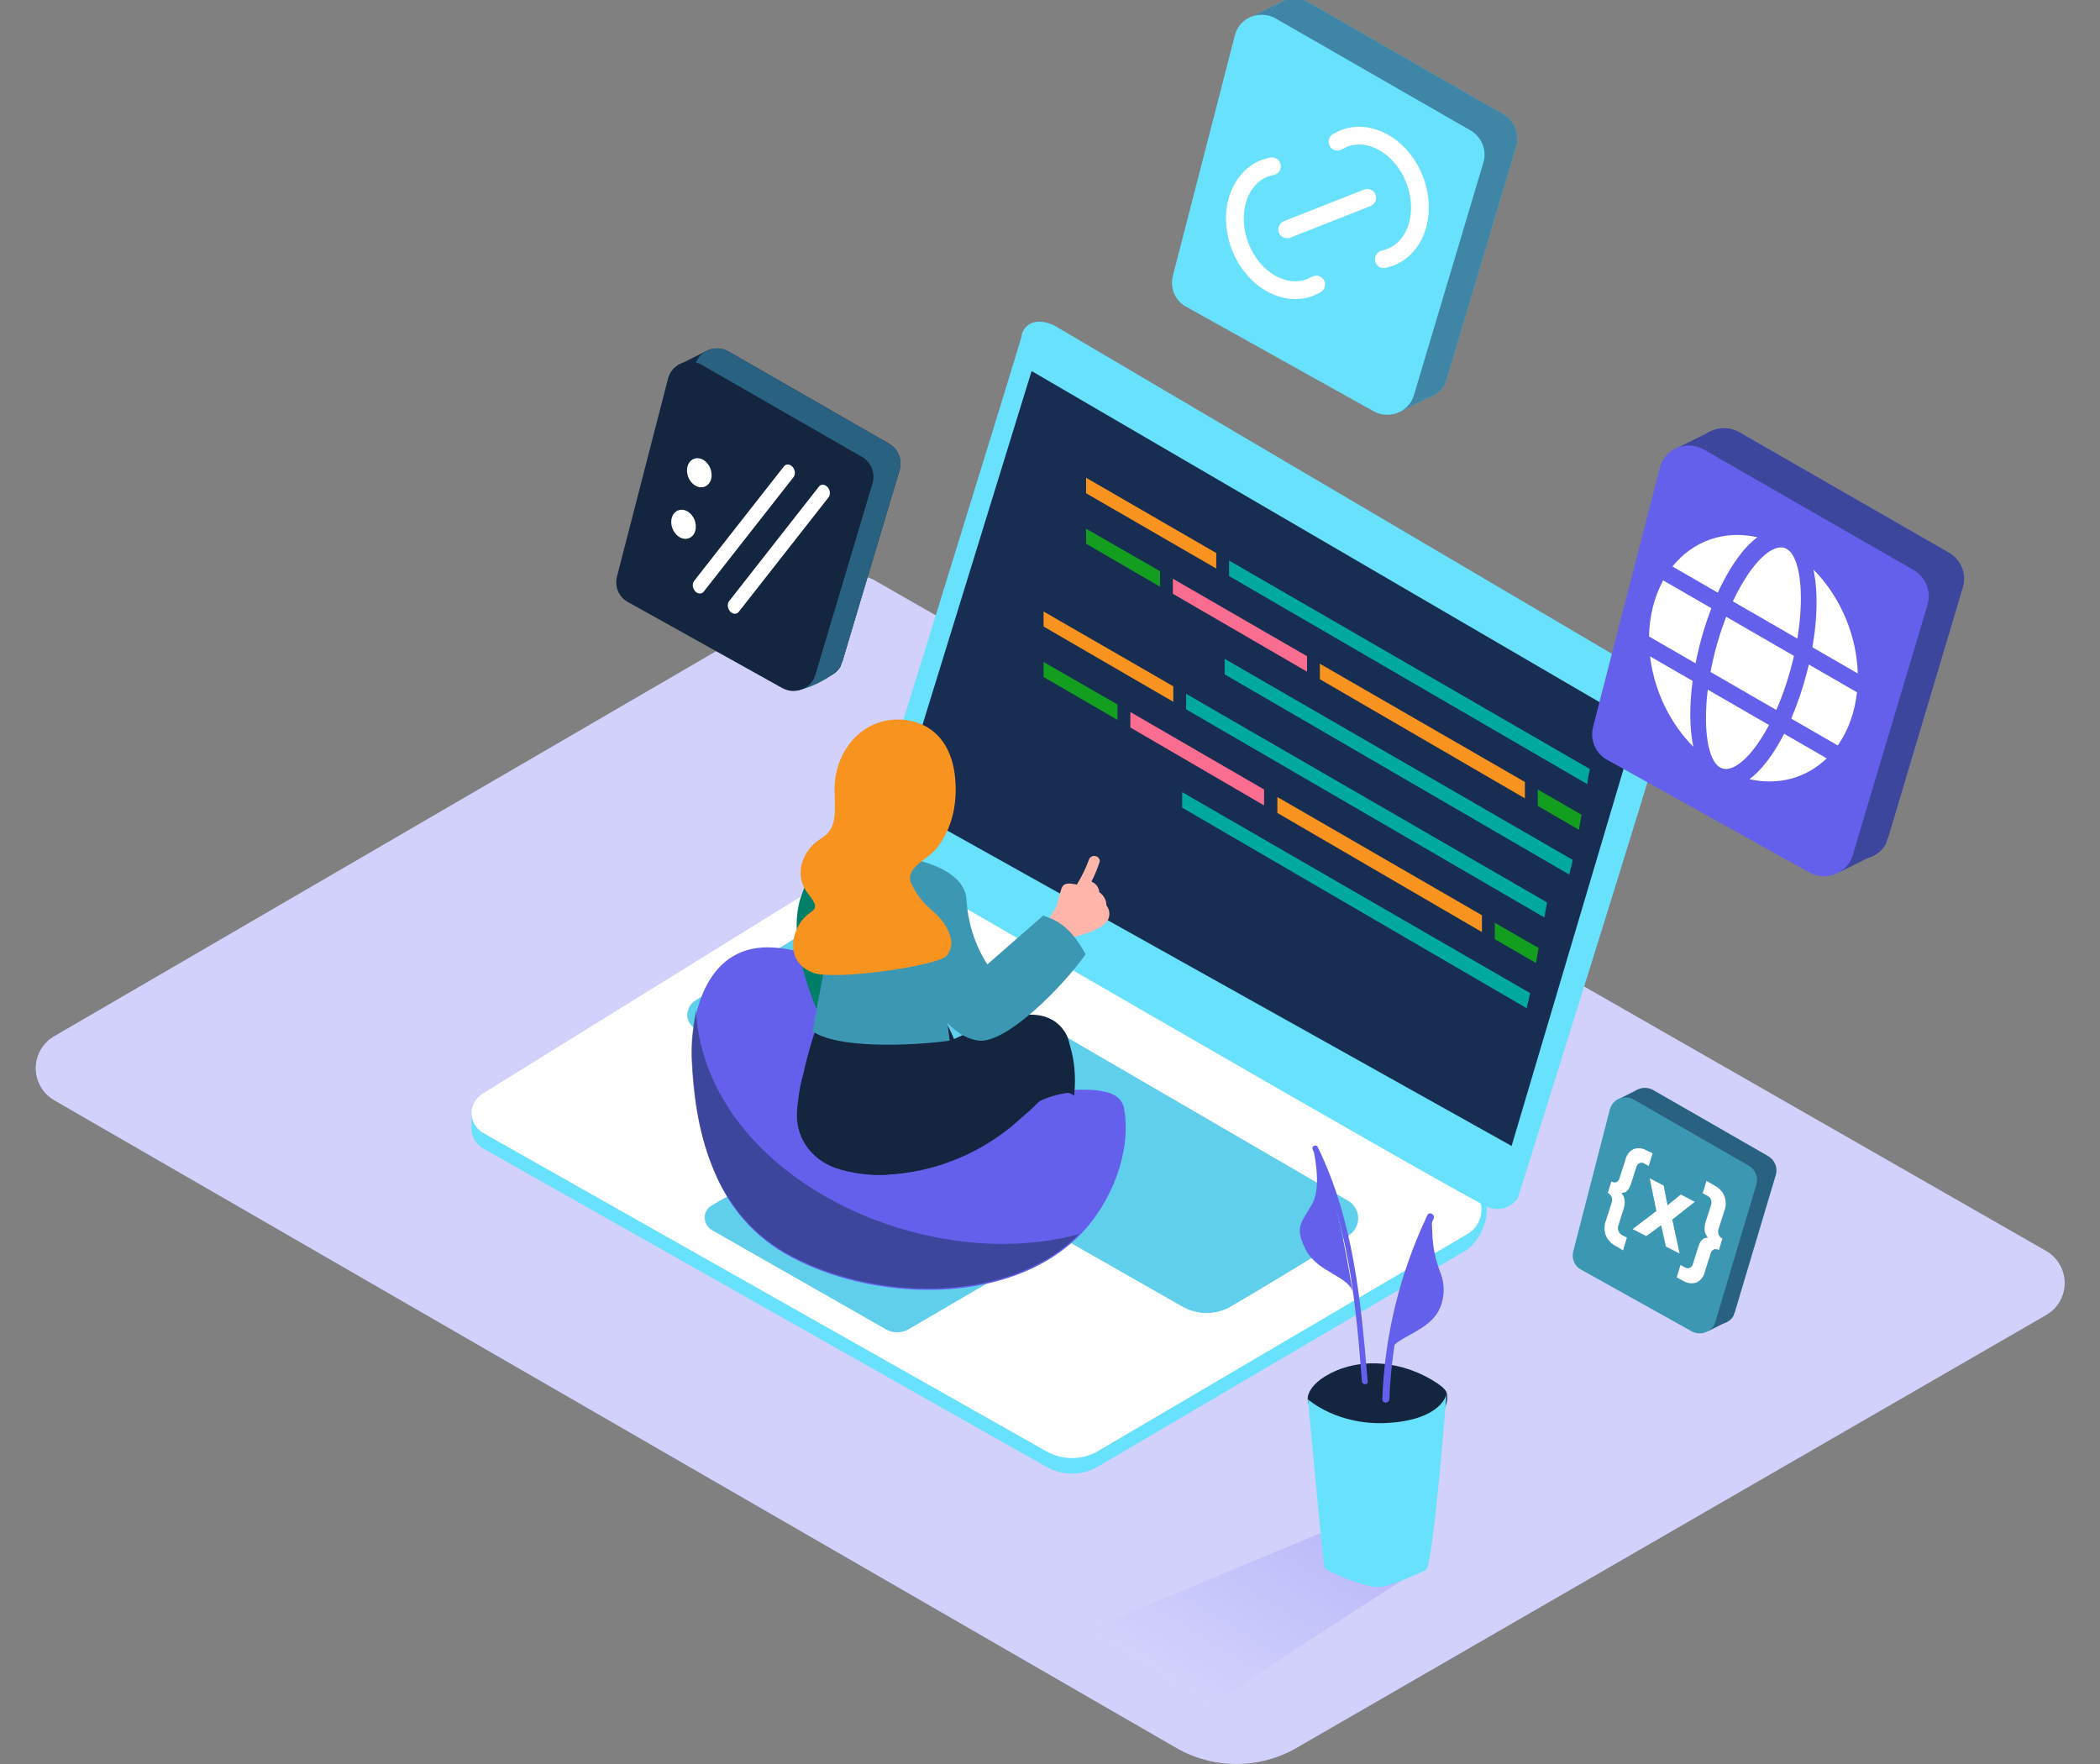
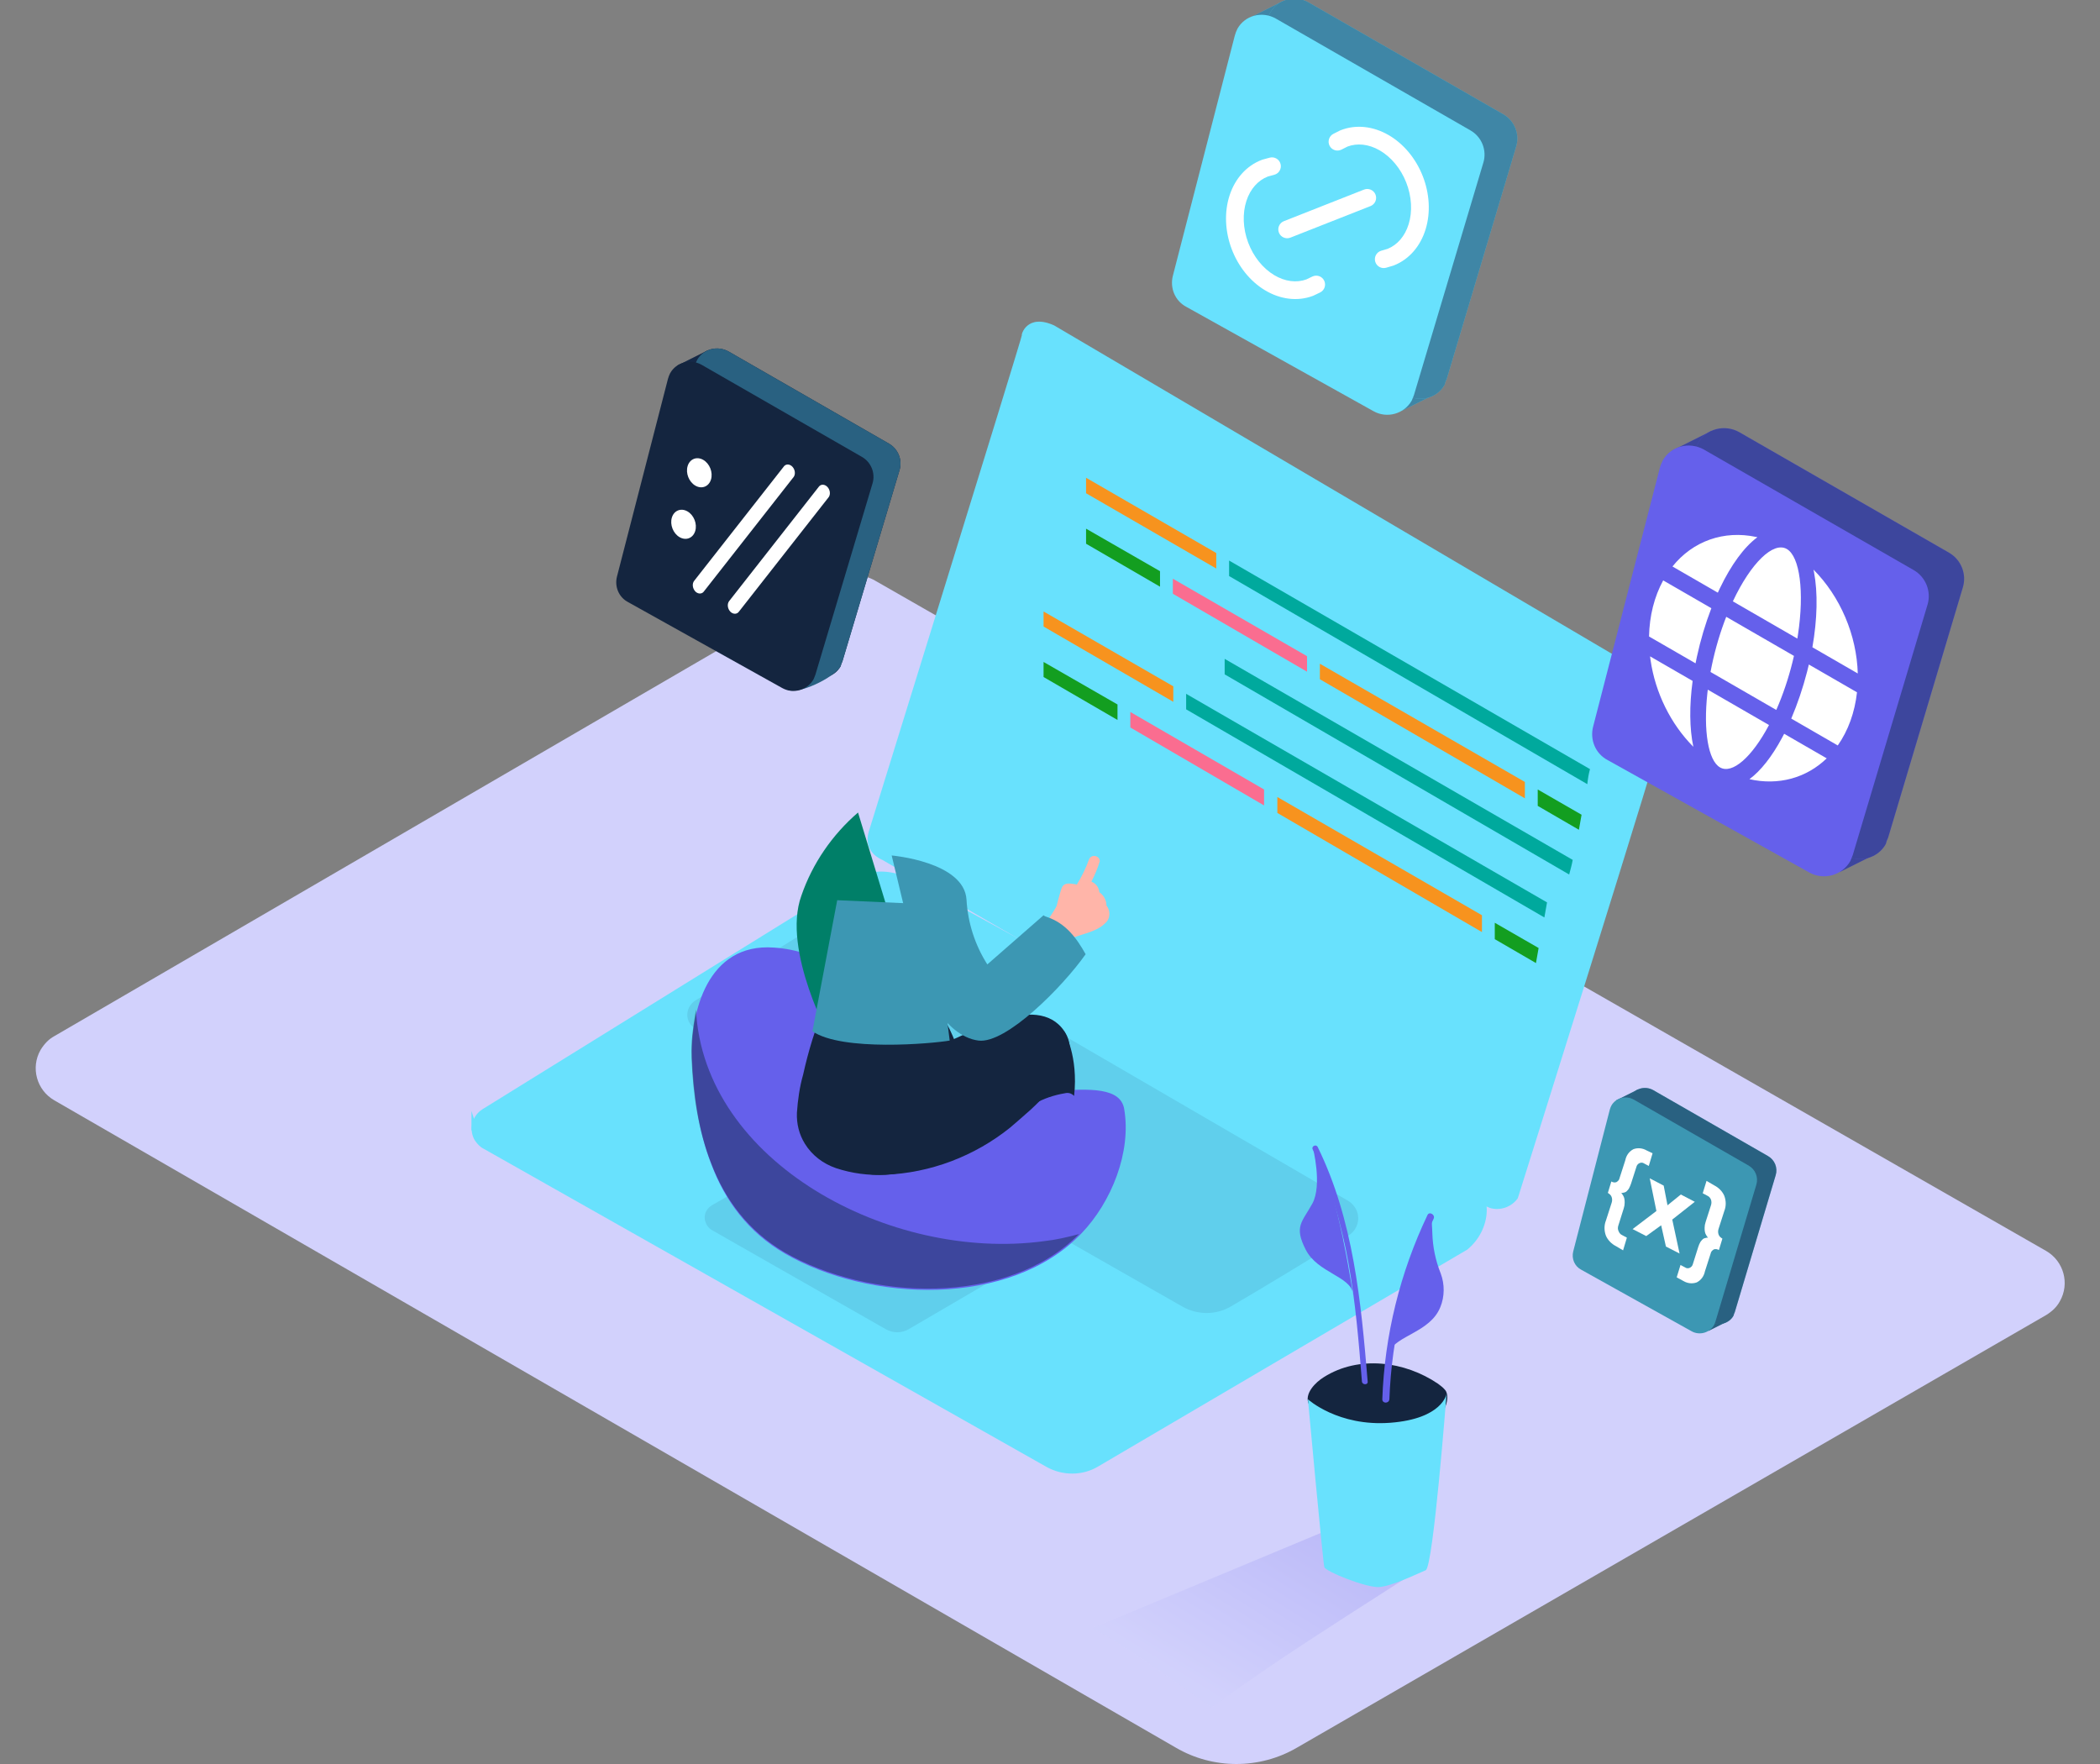
<svg xmlns="http://www.w3.org/2000/svg" width="1000" height="840" viewBox="0 0 1000 840" fill="none">
  <rect x="0" y="0" width="1000" height="840" fill="#808080" stroke="none" />
  <g clip-path="url(#clip0_1283_6111)">
    <path d="M25.873 493.398L398.884 276.423C404.366 273.26 411.114 273.26 416.596 276.423L974.321 595.665C982.755 600.515 985.707 611.269 980.858 619.703C979.382 622.444 977.062 624.553 974.321 626.24L617.546 832.25C599.834 842.582 577.693 842.582 559.981 832.25L25.873 523.973C17.438 519.123 14.486 508.369 19.336 499.935C21.023 497.193 23.131 494.874 25.873 493.398Z" fill="#D2D1FC" />
    <path d="M224.504 529.035V538.102L229.143 543.584" fill="#68E1FD" />
    <path d="M406.476 418.756L229.775 528.192C224.714 531.355 223.027 538.102 226.19 543.163C227.245 544.639 228.51 546.115 230.197 546.959L498.411 698.567C506.002 702.784 515.49 702.784 522.87 698.356L698.728 595.035C711.59 584.492 710.536 564.671 698.728 563.827L432.201 418.123C423.977 413.906 414.278 413.906 406.476 418.756Z" fill="#68E1FD" />
-     <path d="M406.476 411.375L229.775 520.811C224.714 523.974 223.027 530.721 226.19 535.782C227.245 537.258 228.51 538.734 230.197 539.578L498.411 691.186C506.002 695.403 515.279 695.403 522.87 690.975L698.728 587.654C705.264 583.858 707.373 575.424 703.577 569.098C702.312 566.989 700.625 565.302 698.728 564.248L432.201 410.953C423.977 406.314 414.278 406.525 406.476 411.375Z" fill="white" />
    <path d="M413.643 396.192C413.643 396.192 487.023 159.607 486.601 159.607C486.179 159.607 488.92 149.064 501.994 154.968L783.492 320.704C783.492 320.704 797.198 326.186 794.456 338.838C791.715 351.489 722.764 570.573 722.764 570.573C719.812 574.79 714.33 576.688 709.48 575.212C700.835 572.471 420.18 409.476 420.18 409.476C420.18 409.476 410.902 406.102 413.643 396.192Z" fill="#68E1FD" />
-     <path d="M491.24 176.688L779.486 344.743L719.813 545.692L427.771 382.487L491.24 176.688Z" fill="#172D51" />
    <path d="M395.509 436.255L330.986 476.529C327.402 478.849 326.136 483.698 328.456 487.283C329.088 488.337 330.143 489.181 331.197 490.024L563.143 622.233C570.312 626.24 578.958 626.24 585.916 622.233C600.887 613.588 626.401 597.984 642.215 588.285C646.644 585.544 648.12 579.64 645.378 575.212C644.535 573.946 643.481 572.681 642.005 571.838C595.194 544.637 442.109 455.654 408.583 436.044C404.576 433.725 399.516 433.935 395.509 436.255Z" fill="#68E1FD" />
    <path d="M399.095 545.693L480.065 591.239C483.861 593.347 485.337 598.408 483.228 602.203C482.596 603.469 481.541 604.523 480.276 605.155L432.622 632.989C429.248 634.887 425.242 634.887 421.868 632.989L339 585.756C335.837 583.859 334.572 579.641 336.47 576.479C337.102 575.424 337.946 574.581 339 573.948L388.552 545.482C391.715 543.795 395.721 543.795 399.095 545.693Z" fill="#68E1FD" />
    <path opacity="0.1" d="M395.509 436.255L330.986 476.529C327.402 478.849 326.136 483.698 328.456 487.283C329.088 488.337 330.143 489.181 331.197 490.024L563.143 622.233C570.312 626.24 578.958 626.24 585.916 622.233C600.887 613.588 626.401 597.984 642.215 588.285C646.644 585.544 648.12 579.64 645.378 575.212C644.535 573.946 643.481 572.681 642.005 571.838C595.194 544.637 442.109 455.654 408.583 436.044C404.576 433.725 399.516 433.935 395.509 436.255Z" fill="#172D51" />
    <path opacity="0.1" d="M399.095 545.693L480.065 591.239C483.861 593.347 485.337 598.408 483.228 602.203C482.596 603.469 481.541 604.523 480.276 605.155L432.622 632.989C429.248 634.887 425.242 634.887 421.868 632.989L339 585.756C335.837 583.859 334.572 579.641 336.47 576.479C337.102 575.424 337.946 574.581 339 573.948L388.552 545.482C391.715 543.795 395.721 543.795 399.095 545.693Z" fill="#172D51" />
    <path d="M338.789 554.549C332.674 538.945 330.354 521.655 329.511 504.364C328.667 482.435 336.68 448.908 368.52 451.228C413.433 454.18 429.248 503.099 453.286 516.383C477.324 529.667 531.726 507.738 535.31 527.981C538.895 548.645 529.195 572.472 515.068 587.232C481.119 622.868 413.855 620.126 373.791 596.932C356.29 586.81 345.325 571.839 338.789 554.549Z" fill="#6560EB" />
    <path opacity="0.5" d="M497.144 591.03C423.765 600.94 334.993 553.286 331.408 480.75C329.722 491.504 329.089 495.51 329.3 503.523C329.932 520.813 332.463 538.104 338.578 553.708C345.114 570.998 356.079 585.969 373.58 596.301C413.222 619.285 479.643 622.237 513.802 587.656C508.32 589.132 502.838 590.397 497.144 591.03Z" fill="#172D51" />
    <path d="M526.875 431.194C526.875 428.664 525.61 426.345 523.501 424.869C523.291 422.76 522.025 420.862 520.128 420.019C519.917 420.019 519.917 419.808 519.706 419.808C521.393 416.645 522.658 413.482 523.712 410.108C523.712 408.632 522.447 407.578 520.971 407.578C519.917 407.578 519.073 408.211 518.652 409.054C517.176 413.271 515.067 417.489 512.748 421.284C512.537 421.073 512.326 421.073 512.115 421.073C509.163 420.651 506.422 420.019 505.367 423.393C504.313 426.766 503.47 430.14 502.626 433.514C502.415 434.568 503.048 435.833 504.102 436.044C504.102 436.044 504.102 436.044 504.313 436.044C504.735 437.309 506 437.942 507.265 437.52C507.476 437.942 507.687 438.364 507.898 438.785L507.687 438.996C506.844 440.051 507.054 441.527 508.109 442.159C508.53 442.37 508.952 442.581 509.585 442.581C507.687 443.846 508.741 447.22 511.272 446.376C515.91 444.689 522.447 443.424 526.032 439.84C528.773 437.731 528.984 433.725 526.875 431.194Z" fill="#FFB5A9" />
    <path d="M512.747 438.155C513.59 436.89 513.169 435.414 511.904 434.57C511.693 434.57 511.482 434.36 511.482 434.36L511.904 433.727C512.747 432.462 512.325 430.775 510.849 429.932C510.217 429.51 509.373 429.51 508.53 429.721C507.686 428.456 505.999 428.245 504.945 429.088C504.523 429.299 504.313 429.721 504.102 429.932C501.15 434.992 497.987 440.053 494.191 444.692C493.559 445.535 493.348 446.8 493.98 447.855L493.348 448.909C492.504 449.963 492.715 451.439 493.98 452.283C494.191 452.494 494.402 452.494 494.613 452.704C495.035 453.337 495.667 453.759 496.3 453.97C495.456 455.867 497.354 457.343 499.252 457.343C500.095 458.608 501.571 458.819 502.837 457.976C503.047 457.765 503.047 457.765 503.258 457.554C507.686 452.915 511.271 447.644 513.801 441.74C514.223 440.264 513.801 438.999 512.747 438.155Z" fill="#FFB5A9" />
    <path d="M490.818 528.401C502.204 517.858 514.856 502.887 506.843 491.079C493.77 471.469 458.134 494.242 452.23 495.507C426.716 500.99 373.79 561.717 421.445 559.398C443.163 558.554 464.039 550.542 480.907 537.047C483.649 534.727 487.022 531.775 490.818 528.401Z" fill="#14253F" />
    <path d="M490.396 528.193C490.818 527.139 491.45 526.296 492.505 525.663C496.933 523.133 501.993 521.446 507.054 520.603C508.741 520.181 510.217 520.603 511.482 521.868C513.591 502.89 506.843 491.293 506.843 491.293L489.131 529.67C489.553 529.037 489.974 528.615 490.396 528.193Z" fill="#14253F" />
    <path d="M498.621 436.681C497.989 436.47 497.356 436.259 496.934 435.837L470.155 459.243C464.251 449.965 460.877 439.422 460.245 428.457C459.19 410.323 424.609 407.371 424.609 407.371L439.37 468.731C439.37 468.731 449.28 493.402 465.938 495.511C479.011 497.197 506.001 469.997 516.966 454.393C512.749 446.802 507.477 439.633 498.621 436.681Z" fill="#3C97B3" />
    <path d="M408.583 386.914C396.353 397.457 386.864 411.163 381.593 426.556C372.104 452.702 395.931 495.718 395.931 495.718L432.832 466.619" fill="#007F68" />
    <path d="M379.485 529.88C379.274 535.152 380.539 540.213 383.28 544.641C386.654 550.123 391.925 554.129 398.04 556.238C405.631 558.768 413.644 559.822 421.657 559.401C438.104 558.346 452.442 550.756 464.461 540.213C462.142 511.114 453.918 490.871 446.96 480.961L402.047 459.453C402.257 459.664 393.401 477.376 392.98 478.431C388.341 489.184 384.967 500.36 382.437 511.746C380.75 517.65 379.906 523.765 379.485 529.88Z" fill="#14253F" />
    <path d="M445.905 430.773L398.672 428.664L386.864 491.079C400.992 500.778 443.796 496.983 452.231 495.507C449.701 476.74 447.803 449.75 445.905 430.773Z" fill="#3C97B3" />
-     <path d="M446.328 403.573C454.13 393.452 456.238 380.59 454.552 368.149C452.865 355.708 445.906 345.376 432.622 343.056C411.958 339.683 396.987 356.973 397.409 376.583C397.619 387.337 398.674 394.717 390.872 399.356C383.07 403.995 377.166 415.803 384.757 425.503C392.348 435.202 385.6 431.618 380.54 440.263C375.479 448.908 376.744 459.451 387.287 463.247C397.83 467.042 446.328 459.873 450.756 455.234C452.232 453.336 453.076 451.017 453.076 448.697C452.232 442.372 448.648 437.733 443.798 433.515C439.791 430.142 436.629 426.135 434.309 421.496C429.881 413.484 441.9 409.477 446.328 403.573Z" fill="#F7931E" />
    <path d="M579.168 263.346V270.726L517.175 234.88V227.5L579.168 263.346Z" fill="#F7931E" />
    <path d="M757.135 366.245L585.284 266.93V274.31L755.87 373.414C756.081 371.095 756.502 368.564 757.135 366.245Z" fill="#00A99D" />
    <path d="M753.127 387.964L732.252 375.945V383.747L751.862 395.134C752.284 392.814 752.705 390.284 753.127 387.964Z" fill="#139E20" />
    <path d="M726.138 372.362V380.164L628.51 323.443V316.062L726.138 372.362Z" fill="#F7931E" />
    <path d="M622.394 312.475V319.855L558.504 282.743V275.574L622.394 312.475Z" fill="#FA6D90" />
    <path d="M552.388 271.993V279.373L517.175 258.919V251.75L552.388 271.993Z" fill="#139E20" />
    <path d="M748.911 409.473L583.175 313.742V321.122L747.224 416.431C747.856 414.112 748.489 411.792 748.911 409.473Z" fill="#00A99D" />
    <path d="M558.715 326.815V334.195L496.933 298.349V291.18L558.715 326.815Z" fill="#F7931E" />
    <path d="M736.681 429.714L564.83 330.398V337.779L735.416 436.883C735.838 434.563 736.259 432.033 736.681 429.714Z" fill="#00A99D" />
    <path d="M732.675 451.433L711.8 439.414V447.216L731.41 458.602C731.832 456.283 732.253 453.963 732.675 451.433Z" fill="#139E20" />
    <path d="M705.684 435.827V443.84L608.267 387.118V379.527L705.684 435.827Z" fill="#F7931E" />
    <path d="M601.94 375.947V383.538L538.261 346.427V339.047L601.94 375.947Z" fill="#FA6D90" />
    <path d="M532.146 335.461V342.841L496.933 322.388V315.219L532.146 335.461Z" fill="#139E20" />
-     <path d="M728.668 472.941L562.932 377.211V384.591L726.981 480.111C727.613 477.58 728.035 475.261 728.668 472.941Z" fill="#00A99D" />
    <path d="M667.668 195.567L682.016 188.393L671.511 182.5L667.668 195.567Z" fill="#68E1FD" />
    <path d="M593.367 9.305L610.789 0.594L608.74 12.892L597.979 16.223" fill="#68E1FD" />
    <path opacity="0.5" d="M667.668 195.567L682.016 188.393L671.511 182.5L667.668 195.567Z" fill="#172D51" />
    <path opacity="0.5" d="M593.367 9.305L610.789 0.594L608.74 12.892L597.979 16.223" fill="#172D51" />
    <path d="M688.933 180.454L721.984 69.771C723.777 63.879 721.215 57.473 715.835 54.399L623.087 1.107C616.682 -2.48 608.483 -0.43 604.896 5.975C604.384 7 603.871 8.025 603.615 9.306L574.151 123.575C572.614 129.468 575.176 135.617 580.556 138.435L669.717 188.14C676.122 191.727 684.321 189.677 687.908 183.272C688.164 182.247 688.42 181.479 688.933 180.454Z" fill="#68E1FD" />
    <path opacity="0.5" d="M688.933 180.454L721.984 69.771C723.777 63.879 721.215 57.473 715.835 54.399L623.087 1.107C616.682 -2.48 608.483 -0.43 604.896 5.975C604.384 7 603.871 8.025 603.615 9.306L574.151 123.575C572.614 129.468 575.176 135.617 580.556 138.435L669.717 188.14C676.122 191.727 684.321 189.677 687.908 183.272C688.164 182.247 688.42 181.479 688.933 180.454Z" fill="#172D51" />
    <path d="M673.306 188.141L706.357 77.459C708.15 71.566 705.588 65.161 700.208 62.086L607.46 8.795C601.055 5.208 592.856 7.257 589.269 13.663C588.757 14.688 588.244 15.969 587.988 16.993L558.524 131.263C556.987 137.156 559.549 143.305 564.929 146.123L654.09 195.827C660.495 199.414 668.694 197.109 672.281 190.703C672.537 189.935 673.05 188.91 673.306 188.141Z" fill="#68E1FD" />
    <path d="M638.78 71.248L641.657 69.798C646.218 68.066 651.695 68.551 656.991 71.609C662.38 74.721 666.989 80.185 669.631 86.894C672.274 93.603 672.628 100.743 670.808 106.693C669.019 112.544 665.341 116.634 660.821 118.476L657.727 119.39C655.493 120.05 654.218 122.396 654.878 124.629C655.538 126.863 657.883 128.139 660.117 127.479L663.4 126.509C663.518 126.474 663.635 126.433 663.75 126.388C671.081 123.501 676.427 117.16 678.874 109.16C681.312 101.189 680.741 92.086 677.479 83.803C674.217 75.521 668.427 68.473 661.209 64.305C653.963 60.121 645.728 59.129 638.398 62.016C638.278 62.063 638.16 62.116 638.045 62.174L634.984 63.716C632.904 64.765 632.068 67.301 633.116 69.38C634.164 71.46 636.7 72.296 638.78 71.248Z" fill="white" />
    <path d="M655.005 92.66C654.151 90.493 651.702 89.429 649.535 90.282L611.387 105.309C609.22 106.163 608.155 108.612 609.009 110.779C609.863 112.946 612.311 114.01 614.478 113.157L652.627 98.13C654.794 97.276 655.858 94.828 655.005 92.66Z" fill="white" />
    <path d="M606.821 83.221L603.712 84.068C599.164 85.833 595.418 89.858 593.528 95.674C591.606 101.592 591.836 108.737 594.361 115.491C596.887 122.245 601.4 127.788 606.734 130.993C611.978 134.144 617.449 134.723 622.04 133.067L624.951 131.676C627.053 130.672 629.57 131.562 630.574 133.663C631.578 135.765 630.689 138.282 628.587 139.286L625.498 140.762C625.387 140.815 625.273 140.864 625.157 140.907C617.778 143.666 609.562 142.531 602.39 138.222C595.245 133.93 589.579 126.783 586.461 118.445C583.344 110.107 582.931 100.995 585.507 93.068C588.092 85.111 593.548 78.863 600.927 76.104C601.048 76.058 601.171 76.019 601.295 75.985L604.602 75.083C606.849 74.471 609.168 75.796 609.78 78.043C610.393 80.29 609.068 82.608 606.821 83.221Z" fill="white" />
    <path d="M876.188 415.193L891.64 407.467L880.327 401.121L876.188 415.193Z" fill="#6560EB" />
    <path d="M796.173 214.6L814.935 205.219L812.728 218.463L801.139 222.05" fill="#6560EB" />
    <path opacity="0.5" d="M876.188 415.193L891.64 407.467L880.327 401.121L876.188 415.193Z" fill="#172D51" />
    <path opacity="0.5" d="M796.173 214.6L814.935 205.219L812.728 218.463L801.139 222.05" fill="#172D51" />
    <path d="M899.091 398.916L934.685 279.719C936.616 273.373 933.857 266.475 928.063 263.164L828.18 205.773C821.282 201.911 812.453 204.118 808.59 211.016C808.038 212.12 807.486 213.223 807.211 214.603L775.48 337.662C773.825 344.008 776.584 350.63 782.378 353.665L878.397 407.193C885.295 411.056 894.125 408.849 897.987 401.951C898.263 400.847 898.539 400.02 899.091 398.916Z" fill="#6560EB" />
    <path opacity="0.5" d="M899.091 398.916L934.685 279.719C936.616 273.373 933.857 266.475 928.063 263.164L828.18 205.773C821.282 201.911 812.453 204.118 808.59 211.016C808.038 212.12 807.486 213.223 807.211 214.603L775.48 337.662C773.825 344.008 776.584 350.63 782.378 353.665L878.397 407.193C885.295 411.056 894.125 408.849 897.987 401.951C898.263 400.847 898.539 400.02 899.091 398.916Z" fill="#172D51" />
    <path d="M882.261 407.193L917.854 287.997C919.786 281.651 917.027 274.753 911.232 271.442L811.35 214.051C804.452 210.188 795.623 212.395 791.76 219.293C791.208 220.397 790.656 221.777 790.38 222.88L758.65 345.939C756.994 352.286 759.754 358.908 765.548 361.943L861.567 415.471C868.465 419.334 877.295 416.85 881.157 409.952C881.433 409.125 881.985 408.021 882.261 407.193Z" fill="#6560EB" />
    <path d="M813.23 328.413L842.383 345.244C834.26 360.581 824.876 368.79 819.062 365.433C813.426 362.179 811.092 348.018 813.033 330.11L813.23 328.413ZM785.742 312.549L806.016 324.254C804.419 336.071 804.516 346.969 806.355 355.612C795.585 344.776 788.261 329.957 785.986 314.397L785.742 312.549ZM849.599 349.417L869.868 361.119C865.03 365.786 859.269 369.073 852.941 370.778C846.612 372.483 839.848 372.57 833.064 371.033C838.46 367.063 843.809 360.239 848.582 351.35L849.599 349.417ZM861.356 316.433L884.285 329.671C883.232 339.23 880.081 347.935 875.125 354.976L852.978 342.189C855.987 335.099 858.5 327.665 860.497 319.95L861.356 316.433ZM792.002 276.385L814.931 289.623C812.094 296.991 809.796 304.707 808.058 312.7L807.404 315.871L785.257 303.084C785.446 293.292 787.763 284.105 791.993 276.379M822.017 293.714L854.263 312.331C852.454 320.302 850.042 327.967 847.053 335.244L845.847 338.066L814.533 319.987C816.091 311.724 818.283 303.753 821.085 296.162L822.017 293.714ZM863.803 272.413L863.564 271.236C869.863 277.571 875.045 285.336 878.705 293.919C882.365 302.501 884.402 311.669 884.657 320.701L863.046 308.224C865.4 294.8 865.683 282.261 863.81 272.424L863.572 271.246L863.803 272.413ZM836.226 255.678L836.86 255.818C830.568 260.452 824.338 268.964 819.004 280.104L818.013 282.224L796.412 269.753C801.214 263.766 807.299 259.386 814.201 256.948C821.104 254.509 828.64 254.077 836.236 255.684L836.869 255.823L836.226 255.678ZM850.859 261.428C857.069 265.014 859.275 281.841 856.16 302.321L855.88 304.087L825.174 286.358C833.777 268.019 844.475 257.742 850.859 261.428Z" fill="white" />
    <path d="M322.491 174.118L336.83 166.949L335.143 177.071L326.287 179.812" fill="#14253F" />
    <path opacity="0.5" d="M322.491 174.118L336.83 166.949L335.143 177.071L326.287 179.812" fill="#172D51" />
    <path d="M401.143 314.977L428.344 223.885C429.82 219.035 427.711 213.764 423.283 211.233L346.952 167.375C341.68 164.423 334.933 166.109 331.981 171.381C331.559 172.224 331.137 173.068 330.926 174.122L306.678 268.166C305.412 273.015 307.521 278.076 311.949 280.395L385.328 321.302C390.6 324.254 397.347 322.567 400.299 317.296C400.51 316.453 400.721 315.82 401.143 314.977Z" fill="#14253F" />
    <path d="M401.143 314.977L428.344 223.885C429.82 219.035 427.711 213.764 423.283 211.233L346.952 167.375C341.68 164.423 334.933 166.109 331.981 171.381C331.559 172.224 331.137 173.068 330.926 174.122L306.678 268.166C305.412 273.015 307.521 278.076 311.949 280.396L374.634 328.292C379.905 331.244 397.347 322.568 400.299 317.296C400.51 316.453 400.721 315.82 401.143 314.977Z" fill="#296181" />
    <path d="M388.282 321.301L415.482 230.209C416.958 225.359 414.85 220.088 410.422 217.558L334.09 173.699C328.819 170.747 322.071 172.434 319.119 177.705C318.698 178.549 318.276 179.603 318.065 180.446L293.816 274.49C292.551 279.34 294.66 284.4 299.088 286.72L372.467 327.627C377.739 330.579 384.486 328.681 387.438 323.409C387.649 322.777 388.071 321.933 388.282 321.301Z" fill="#14253F" />
    <path fill-rule="evenodd" clip-rule="evenodd" d="M331.002 281.511C331.279 281.887 331.557 282.048 331.89 282.24C333.002 282.882 334.357 282.726 335.121 281.723L377.99 227.052C378.412 226.415 378.587 225.572 378.477 224.693C378.368 223.815 377.983 222.966 377.401 222.318C376.819 221.671 376.083 221.272 375.341 221.204C374.599 221.136 373.907 221.402 373.404 221.949L330.535 276.621C330.051 277.241 329.828 278.105 329.916 279.022C330.003 279.939 330.394 280.834 331.002 281.511ZM347.674 291.137C347.951 291.513 348.229 291.674 348.563 291.866C349.674 292.508 351.03 292.352 351.794 291.349L394.663 236.678C395.085 236.041 395.259 235.198 395.15 234.319C395.041 233.441 394.656 232.592 394.074 231.944C393.492 231.297 392.756 230.898 392.014 230.83C391.272 230.761 390.579 231.028 390.077 231.575L347.208 286.247C346.724 286.867 346.501 287.731 346.588 288.648C346.676 289.565 347.066 290.46 347.674 291.137ZM331.13 231.263C334.2 233.036 337.528 231.725 338.564 228.335C339.6 224.946 337.952 220.762 334.883 218.99C331.813 217.218 328.485 218.529 327.449 221.918C326.413 225.307 328.061 229.491 331.13 231.263ZM323.622 255.799C326.692 257.571 330.02 256.26 331.056 252.87C332.092 249.481 330.444 245.297 327.375 243.525C324.306 241.753 320.977 243.064 319.941 246.453C318.905 249.842 320.553 254.026 323.622 255.799Z" fill="white" />
    <path opacity="0.63" d="M608.9 790.741C631.251 775.77 654.024 761.431 676.586 746.882L644.535 723.477L520.128 775.348C535.099 783.15 555.552 797.91 576.849 813.092C587.603 805.501 598.146 797.91 608.9 790.741Z" fill="url(#paint0_linear_1283_6111)" />
    <path d="M689.018 663.795C688.807 662.952 688.596 662.319 687.964 661.686C687.12 660.632 685.855 659.789 684.801 658.945C668.986 648.191 647.059 645.239 630.401 655.782C626.606 658.102 620.91 663.584 623.23 668.645C624.495 671.597 628.501 673.284 631.242 674.549C640.52 678.133 650.009 680.664 659.709 681.929C663.293 682.561 666.88 683.194 670.465 683.405C675.525 683.827 680.373 681.718 683.536 677.923C686.066 674.76 690.072 668.434 689.018 663.795Z" fill="#14253F" />
    <path d="M622.823 666.331C622.823 666.331 637.162 679.404 662.043 677.507C686.925 675.609 688.822 663.801 688.822 663.801C688.822 663.801 682.497 746.247 678.912 747.723C675.327 749.199 662.887 755.314 656.772 755.736C650.657 756.157 631.258 748.356 630.625 746.247C629.993 744.138 622.823 666.331 622.823 666.331Z" fill="#68E1FD" />
    <path d="M627.449 546.138C626.606 544.662 624.287 545.928 625.13 547.404C642.21 581.774 645.583 620.361 648.535 657.894C648.746 659.581 651.487 659.581 651.277 657.894C648.114 619.939 644.529 580.93 627.449 546.138Z" fill="#6560EB" />
    <path d="M625.136 546.355C625.136 546.355 629.774 564.279 624.925 573.135C620.075 581.991 616.069 583.889 621.762 595.064C627.455 606.24 643.27 607.716 644.324 616.15C645.378 624.585 636.944 561.537 625.136 546.355Z" fill="#6560EB" />
    <path d="M679.749 578.609C666.676 606.021 659.296 635.963 658.241 666.327C658.241 668.436 661.404 668.436 661.615 666.327C662.669 636.596 669.838 607.286 682.701 580.296C683.544 578.398 680.592 576.712 679.749 578.609Z" fill="#6560EB" />
    <path d="M682.062 587.259C682.062 585.361 681.64 581.987 681.851 578.824C681.218 579.246 680.586 579.668 679.953 580.089C673.416 595.904 663.928 632.804 660.976 644.191C664.982 635.756 681.007 634.491 685.857 622.472C687.966 617.412 687.966 611.508 686.068 606.447C683.538 600.121 682.272 593.795 682.062 587.259Z" fill="#6560EB" />
    <path d="M813.538 633.784L822 629.553L815.805 626.078L813.538 633.784Z" fill="#3C97B3" />
    <path d="M769.719 523.934L779.993 518.797L778.785 526.05L772.439 528.014" fill="#3C97B3" />
    <path opacity="0.5" d="M813.538 633.784L822 629.553L815.805 626.078L813.538 633.784Z" fill="#172D51" />
    <path opacity="0.5" d="M769.719 523.934L779.993 518.797L778.785 526.05L772.439 528.014" fill="#172D51" />
    <path d="M826.08 624.87L845.572 559.596C846.629 556.121 845.118 552.343 841.945 550.53L787.248 519.102C783.47 516.986 778.635 518.195 776.52 521.973C776.218 522.577 775.915 523.181 775.764 523.937L758.388 591.327C757.482 594.802 758.993 598.428 762.166 600.09L814.748 629.403C818.525 631.519 823.36 630.31 825.476 626.532C825.627 625.928 825.778 625.475 826.08 624.87Z" fill="#3C97B3" />
    <path opacity="0.5" d="M826.08 624.87L845.572 559.596C846.629 556.121 845.118 552.343 841.945 550.53L787.248 519.102C783.47 516.986 778.635 518.195 776.52 521.973C776.218 522.577 775.915 523.181 775.764 523.937L758.388 591.327C757.482 594.802 758.993 598.428 762.166 600.09L814.748 629.403C818.525 631.519 823.36 630.31 825.476 626.532C825.627 625.928 825.778 625.475 826.08 624.87Z" fill="#172D51" />
    <path d="M816.863 629.401L836.355 564.127C837.412 560.652 835.901 556.875 832.728 555.061L778.031 523.633C774.254 521.518 769.418 522.726 767.303 526.504C767.001 527.108 766.699 527.864 766.548 528.468L749.171 595.858C748.265 599.333 749.776 602.959 752.949 604.621L805.531 633.934C809.308 636.05 814.143 634.69 816.259 630.912C816.41 630.459 816.712 629.855 816.863 629.401Z" fill="#3C97B3" />
    <path d="M816.257 564.44C818.373 565.497 820.186 567.31 821.092 569.426C821.999 571.843 821.999 574.412 821.092 576.679L818.373 585.14C818.07 586.047 818.07 586.953 818.373 587.86C818.675 588.766 819.43 589.371 820.186 589.824L818.524 595.264C817.768 594.81 816.862 594.659 816.106 594.961C815.351 595.415 814.746 596.019 814.595 596.926L811.875 605.387C811.422 607.654 810.062 609.618 807.947 610.675C805.832 611.431 803.565 611.129 801.752 610.071L798.428 608.258L800.241 602.365L802.507 603.574C803.112 604.027 804.018 604.027 804.623 603.725C805.378 603.423 805.983 602.667 806.134 601.912L808.702 593.753C809.005 592.846 809.307 592.09 809.76 591.335C810.062 590.882 810.516 590.428 810.969 589.975C811.271 589.824 811.724 589.522 812.178 589.522C812.48 589.371 812.782 589.371 813.084 589.371H813.386L813.084 589.069C812.933 588.766 812.631 588.464 812.48 588.162C812.178 587.709 812.027 587.255 811.875 586.651C811.724 586.047 811.724 585.291 811.724 584.687C811.724 583.78 811.875 582.874 812.178 581.967L814.746 573.959C815.048 573.052 815.048 572.146 814.746 571.239C814.444 570.484 813.84 569.728 813.084 569.426L810.818 568.217L812.631 562.324L816.257 564.44Z" fill="white" />
    <path d="M807.044 572.287L796.316 580.748L799.791 596.916L793.294 593.592L791.028 583.468L783.926 588.605L777.429 585.281L788.761 576.669L785.588 561.105L792.236 564.581L794.049 573.949L800.396 568.811L807.044 572.287Z" fill="white" />
    <path d="M786.946 549.169L785.133 555.213L782.866 554.004C782.262 553.551 781.355 553.551 780.751 553.853C779.996 554.155 779.391 554.911 779.24 555.666L776.671 563.674C776.369 564.43 776.067 565.337 775.614 566.092C775.311 566.545 774.858 566.999 774.405 567.452C774.103 567.603 773.649 567.905 773.196 567.905C772.894 568.056 772.592 568.056 772.29 568.056H771.987C771.987 568.056 772.138 568.207 772.29 568.359C772.441 568.661 772.743 568.963 772.894 569.265C773.196 569.718 773.347 570.172 773.498 570.776C773.649 571.38 773.649 572.136 773.649 572.74C773.649 573.647 773.498 574.554 773.196 575.46L770.627 583.619C770.325 584.526 770.325 585.433 770.779 586.339C771.081 587.095 771.685 587.85 772.441 588.152L774.707 589.361L772.894 595.405L769.57 593.441C767.454 592.383 765.641 590.57 764.735 588.455C763.828 586.037 763.828 583.468 764.735 581.202L767.454 572.74C767.757 571.834 767.757 570.927 767.454 570.021C767.152 569.114 766.397 568.51 765.641 568.056L767.303 562.617C768.059 563.07 768.965 563.221 769.721 562.919C770.476 562.466 771.081 561.861 771.232 560.955L773.952 552.493C774.405 550.227 775.765 548.263 777.88 547.205C779.995 546.449 782.262 546.752 784.075 547.809L786.946 549.169Z" fill="white" />
  </g>
  <defs>
    <linearGradient id="paint0_linear_1283_6111" x1="699.928" y1="516.598" x2="525.054" y2="799.772" gradientUnits="userSpaceOnUse">
      <stop stop-color="#6560EB" />
      <stop offset="0.935" stop-color="#D2D1FC" />
    </linearGradient>
    <clipPath id="clip0_1283_6111">
      <rect width="1000" height="840" fill="white" />
    </clipPath>
  </defs>
</svg>